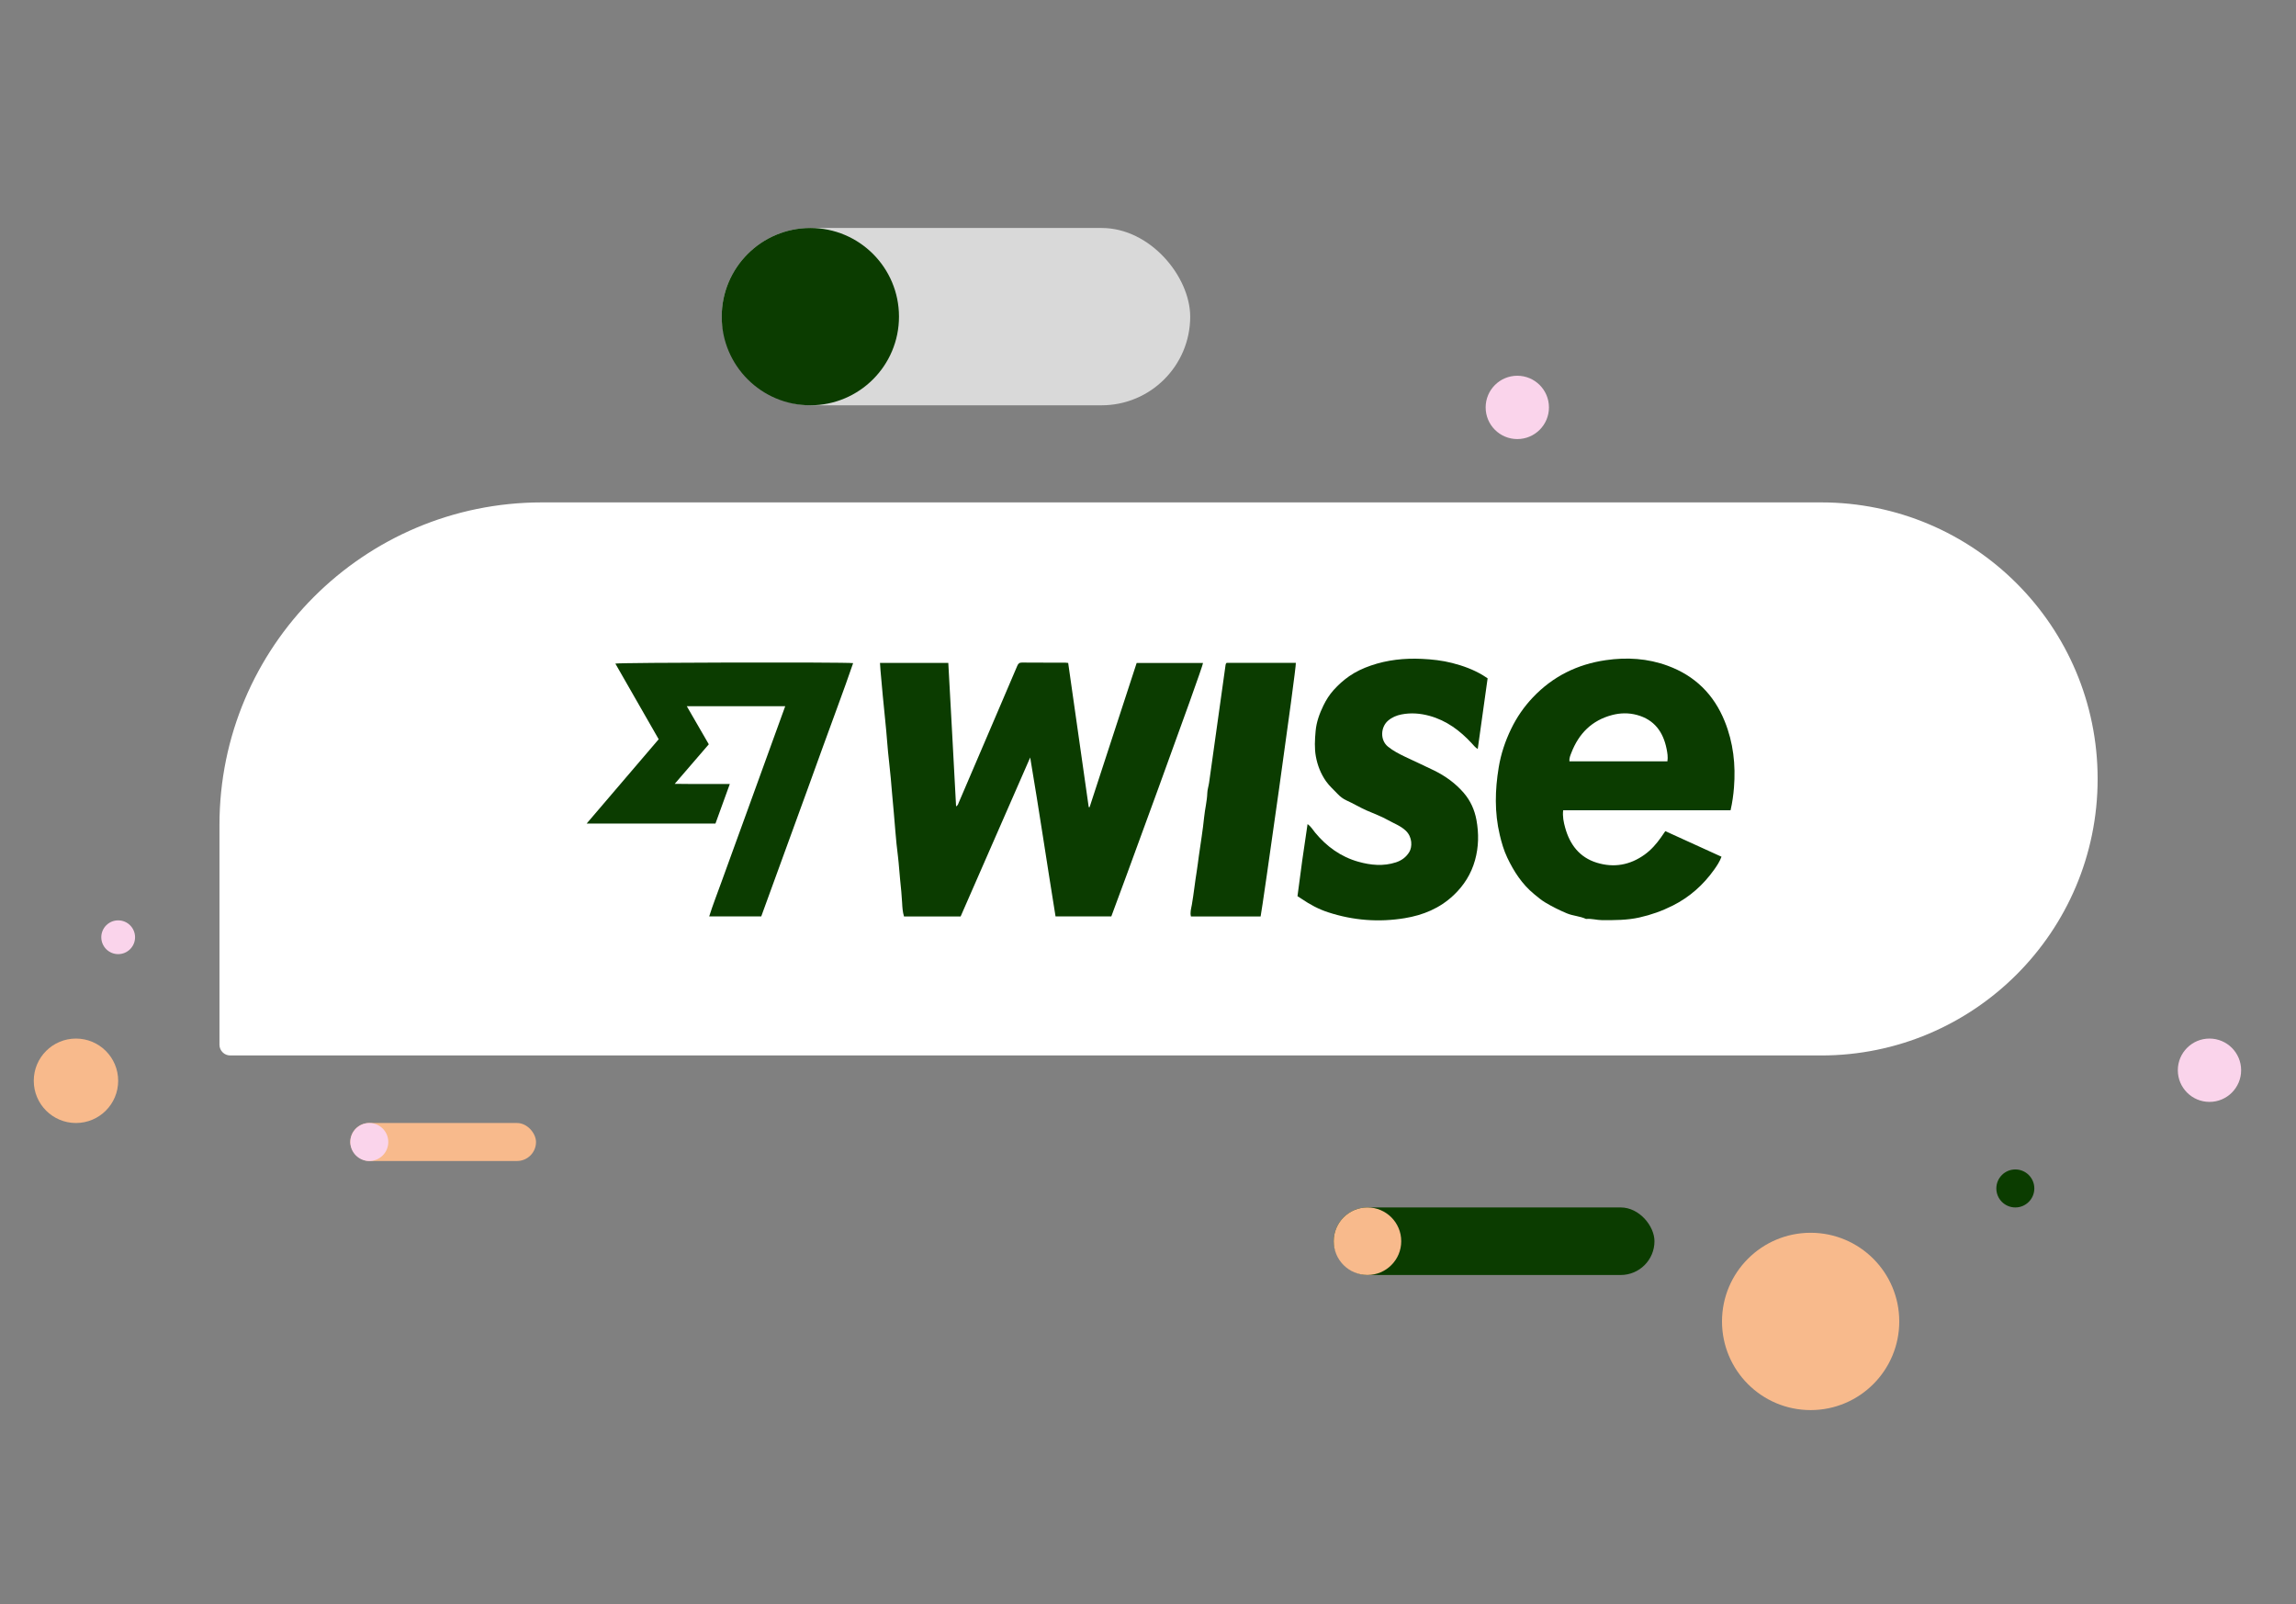
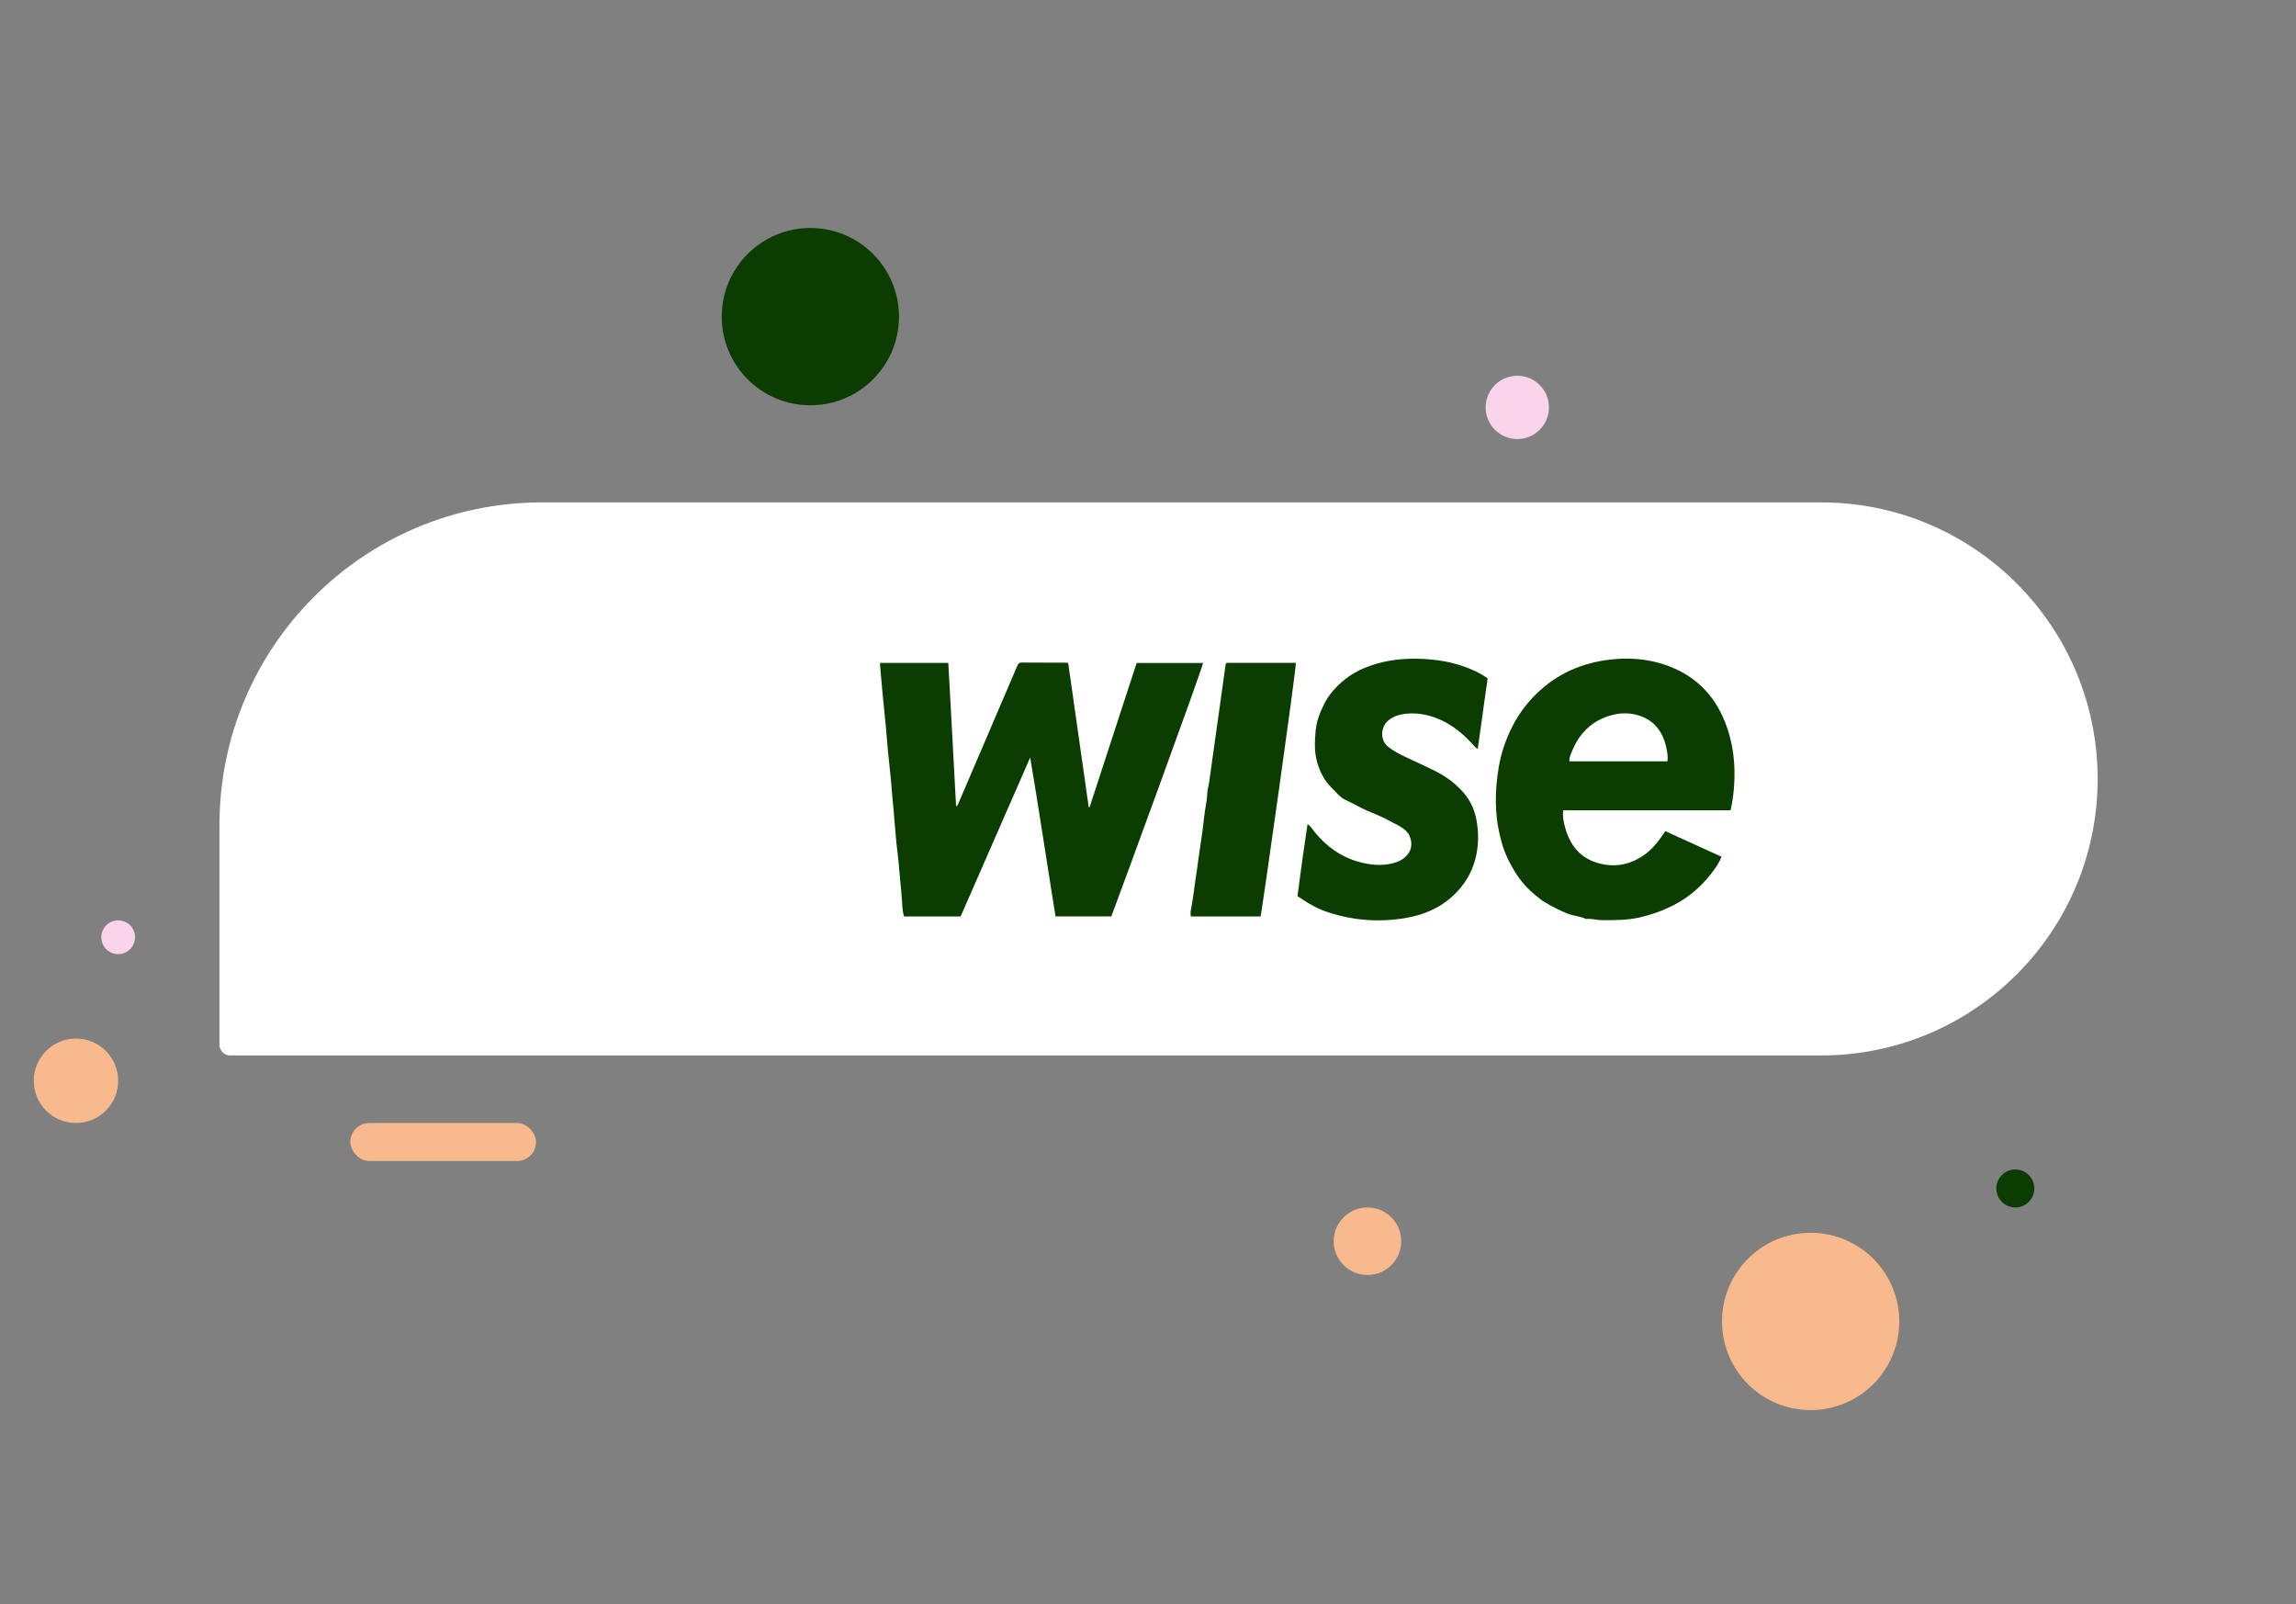
<svg xmlns="http://www.w3.org/2000/svg" width="544" height="380" viewBox="0 0 544 380" fill="none">
  <rect x="0" y="0" width="544" height="380" fill="#808080" stroke="none" />
-   <rect x="171" y="54" width="111" height="42" rx="21" fill="#D9D9D9" />
-   <rect x="316" y="286" width="76" height="16" rx="8" fill="#0B3C00" />
  <rect x="83" y="266" width="44" height="9" rx="4.5" fill="#F8BA8C" />
  <path d="M52 195.4C52 153.205 86.205 119 128.4 119H431.5C467.675 119 497 148.325 497 184.5V184.5C497 220.675 467.675 250 431.5 250H54.547C53.14 250 52 248.86 52 247.453V195.4Z" fill="white" />
  <path d="M208.498 157.017H224.685C225.336 168.301 225.893 179.596 226.528 191.014C226.995 190.736 227.049 190.368 227.177 190.066C230.117 183.214 233.051 176.358 235.987 169.503C237.669 165.576 239.358 161.653 241.023 157.72C241.246 157.192 241.505 156.93 242.13 156.936C245.536 156.968 248.942 156.952 252.349 156.956C252.562 156.956 252.775 156.995 253.088 157.027C254.711 168.417 256.331 179.792 257.952 191.166L258.16 191.2C261.871 179.831 265.581 168.46 269.312 157.032H285.037C285.142 157.73 263.851 215.76 263.309 217.064H250.094C248.053 204.477 246.206 191.951 244.088 179.421C238.6 191.96 233.11 204.499 227.604 217.078H214.191C213.869 216.018 213.795 214.908 213.745 213.872C213.658 212.07 213.465 210.28 213.281 208.494C213.091 206.648 212.991 204.796 212.769 202.953C212.522 200.911 212.284 198.857 212.136 196.816C211.924 193.892 211.623 190.977 211.373 188.059C211.163 185.604 210.972 183.144 210.68 180.699C210.275 177.324 210.1 173.93 209.731 170.553C209.304 166.644 208.982 162.723 208.62 158.806C208.567 158.234 208.542 157.66 208.498 157.018V157.017Z" fill="#0B3C00" />
  <path d="M394.567 196.864C399.024 198.893 403.441 200.905 407.882 202.927C407.446 204.095 406.807 205.056 406.141 205.991C403.558 209.612 400.343 212.481 396.337 214.498C393.805 215.772 391.19 216.702 388.436 217.317C385.518 217.968 382.571 217.96 379.609 217.951C378.322 217.947 377.077 217.534 375.788 217.668C374.346 216.986 372.723 216.961 371.238 216.338C369.452 215.589 367.741 214.737 366.088 213.744C365.158 213.185 364.337 212.481 363.503 211.799C360.637 209.449 358.679 206.426 357.11 203.115C356.296 201.398 355.777 199.591 355.34 197.745C354.08 192.432 354.214 187.104 355.095 181.766C355.62 178.579 356.633 175.549 358.044 172.637C359.383 169.875 361.094 167.395 363.208 165.171C367.932 160.197 373.727 157.342 380.48 156.366C385.471 155.644 390.391 155.942 395.148 157.695C401.578 160.065 406.049 164.447 408.635 170.831C410.694 175.913 411.262 181.154 410.836 186.562C410.696 188.328 410.45 190.074 410.031 191.925H370.366C370.198 193.417 370.478 194.731 370.83 196.016C371.936 200.037 374.234 203.084 378.335 204.345C382.389 205.591 386.217 204.913 389.679 202.415C391.224 201.301 392.461 199.885 393.554 198.337C393.885 197.867 394.206 197.39 394.568 196.863L394.567 196.864ZM395.067 180.334C395.224 179.284 395.06 178.32 394.87 177.373C394.065 173.373 391.97 170.466 387.866 169.351C385.905 168.818 383.919 168.851 381.958 169.366C377.169 170.625 374.078 173.744 372.319 178.281C372.075 178.911 371.781 179.549 371.845 180.334H395.067Z" fill="#0B3C00" />
  <path d="M307.419 212.265C308.132 206.634 308.927 200.953 309.804 195.198C310.638 195.786 311.06 196.563 311.602 197.219C314.344 200.535 317.711 202.957 321.852 204.119C324.759 204.934 327.754 205.231 330.729 204.264C332.103 203.817 333.209 203 333.94 201.752C334.594 200.633 334.703 198.305 333.067 196.754C331.836 195.588 330.262 195.04 328.831 194.232C327.21 193.318 325.458 192.699 323.768 191.952C322.158 191.24 320.665 190.321 319.061 189.606C318.27 189.252 317.516 188.685 316.923 188.048C316 187.054 314.965 186.179 314.17 185.04C312.925 183.257 312.163 181.289 311.779 179.218C311.411 177.234 311.532 175.189 311.714 173.162C311.906 171.006 312.639 169.02 313.56 167.119C314.192 165.811 314.972 164.573 315.978 163.448C317.089 162.206 318.323 161.11 319.648 160.184C321.203 159.097 322.957 158.281 324.779 157.652C328.706 156.296 332.749 155.871 336.873 156.062C339.299 156.174 341.71 156.437 344.07 157.04C346.64 157.696 349.115 158.592 351.396 159.974C351.734 160.179 352.061 160.403 352.467 160.668C351.691 166.216 350.916 171.761 350.125 177.418C349.506 177.017 349.127 176.522 348.706 176.065C345.932 173.06 342.741 170.678 338.737 169.57C336.55 168.965 334.321 168.781 332.072 169.221C330.882 169.454 329.793 169.907 328.861 170.716C327.132 172.218 326.932 175.281 328.848 176.843C330.097 177.861 331.504 178.575 332.933 179.261C335.242 180.37 337.587 181.405 339.882 182.543C342.521 183.853 344.883 185.567 346.815 187.809C348.405 189.654 349.381 191.834 349.818 194.213C350.405 197.413 350.361 200.613 349.475 203.774C348.566 207.017 346.855 209.732 344.396 212.054C341.11 215.158 337.157 216.774 332.799 217.486C326.659 218.49 320.614 218.023 314.681 216.088C312.425 215.354 310.376 214.256 308.432 212.926C308.139 212.726 307.836 212.539 307.418 212.27L307.419 212.265Z" fill="#0B3C00" />
-   <path d="M139 195.065C144.779 188.303 150.397 181.731 156.064 175.101C152.628 169.105 149.217 163.151 145.798 157.182C146.622 156.913 200.197 156.811 202.135 157.071C199.835 163.786 197.311 170.387 194.924 177.035C192.534 183.692 190.1 190.334 187.681 196.981C185.252 203.659 182.817 210.336 180.365 217.064H168.033C168.921 214.225 170.005 211.527 170.979 208.793C171.963 206.031 172.979 203.281 173.98 200.526C174.994 197.737 176.009 194.948 177.022 192.159C178.022 189.404 179.022 186.649 180.02 183.893C181.019 181.136 182.015 178.38 183.015 175.623C184.011 172.875 185.01 170.127 186.043 167.283H162.728C164.489 170.33 166.2 173.289 167.938 176.296C165.286 179.374 162.668 182.411 159.866 185.664C161.138 185.676 162.164 185.689 163.189 185.694C164.276 185.699 165.363 185.694 166.45 185.694H172.92C171.754 188.906 170.639 191.979 169.518 195.066H139V195.065Z" fill="#0B3C00" />
  <path d="M298.682 217.078H282.175C281.924 216.123 282.234 215.197 282.386 214.32C282.845 211.681 283.113 209.019 283.547 206.379C283.74 205.2 283.872 204.012 284.037 202.829C284.469 199.731 284.994 196.643 285.303 193.533C285.495 191.618 285.989 189.751 286.051 187.812C286.076 187.023 286.361 186.203 286.475 185.387C287.404 178.726 288.34 172.068 289.272 165.408C289.639 162.791 290.004 160.175 290.37 157.558C290.395 157.38 290.417 157.198 290.632 157.005H307.03C307.211 157.909 299.051 215.506 298.682 217.076V217.078Z" fill="#0B3C00" />
  <circle cx="429" cy="313" r="21" fill="#F8BA8C" />
  <circle cx="18" cy="256" r="10" fill="#F8BA8C" />
  <circle cx="192" cy="75" r="21" fill="#0B3C00" />
  <circle cx="324" cy="294" r="8" fill="#F8BA8C" />
-   <circle cx="87.5" cy="270.5" r="4.5" fill="#FAD4EB" />
  <circle cx="477.5" cy="281.5" r="4.5" fill="#0B3C00" />
-   <circle cx="523.5" cy="253.5" r="7.5" fill="#FAD4EB" />
  <circle cx="28" cy="222" r="4" fill="#FAD4EB" />
  <circle cx="359.5" cy="96.5" r="7.5" fill="#FAD4EB" />
</svg>